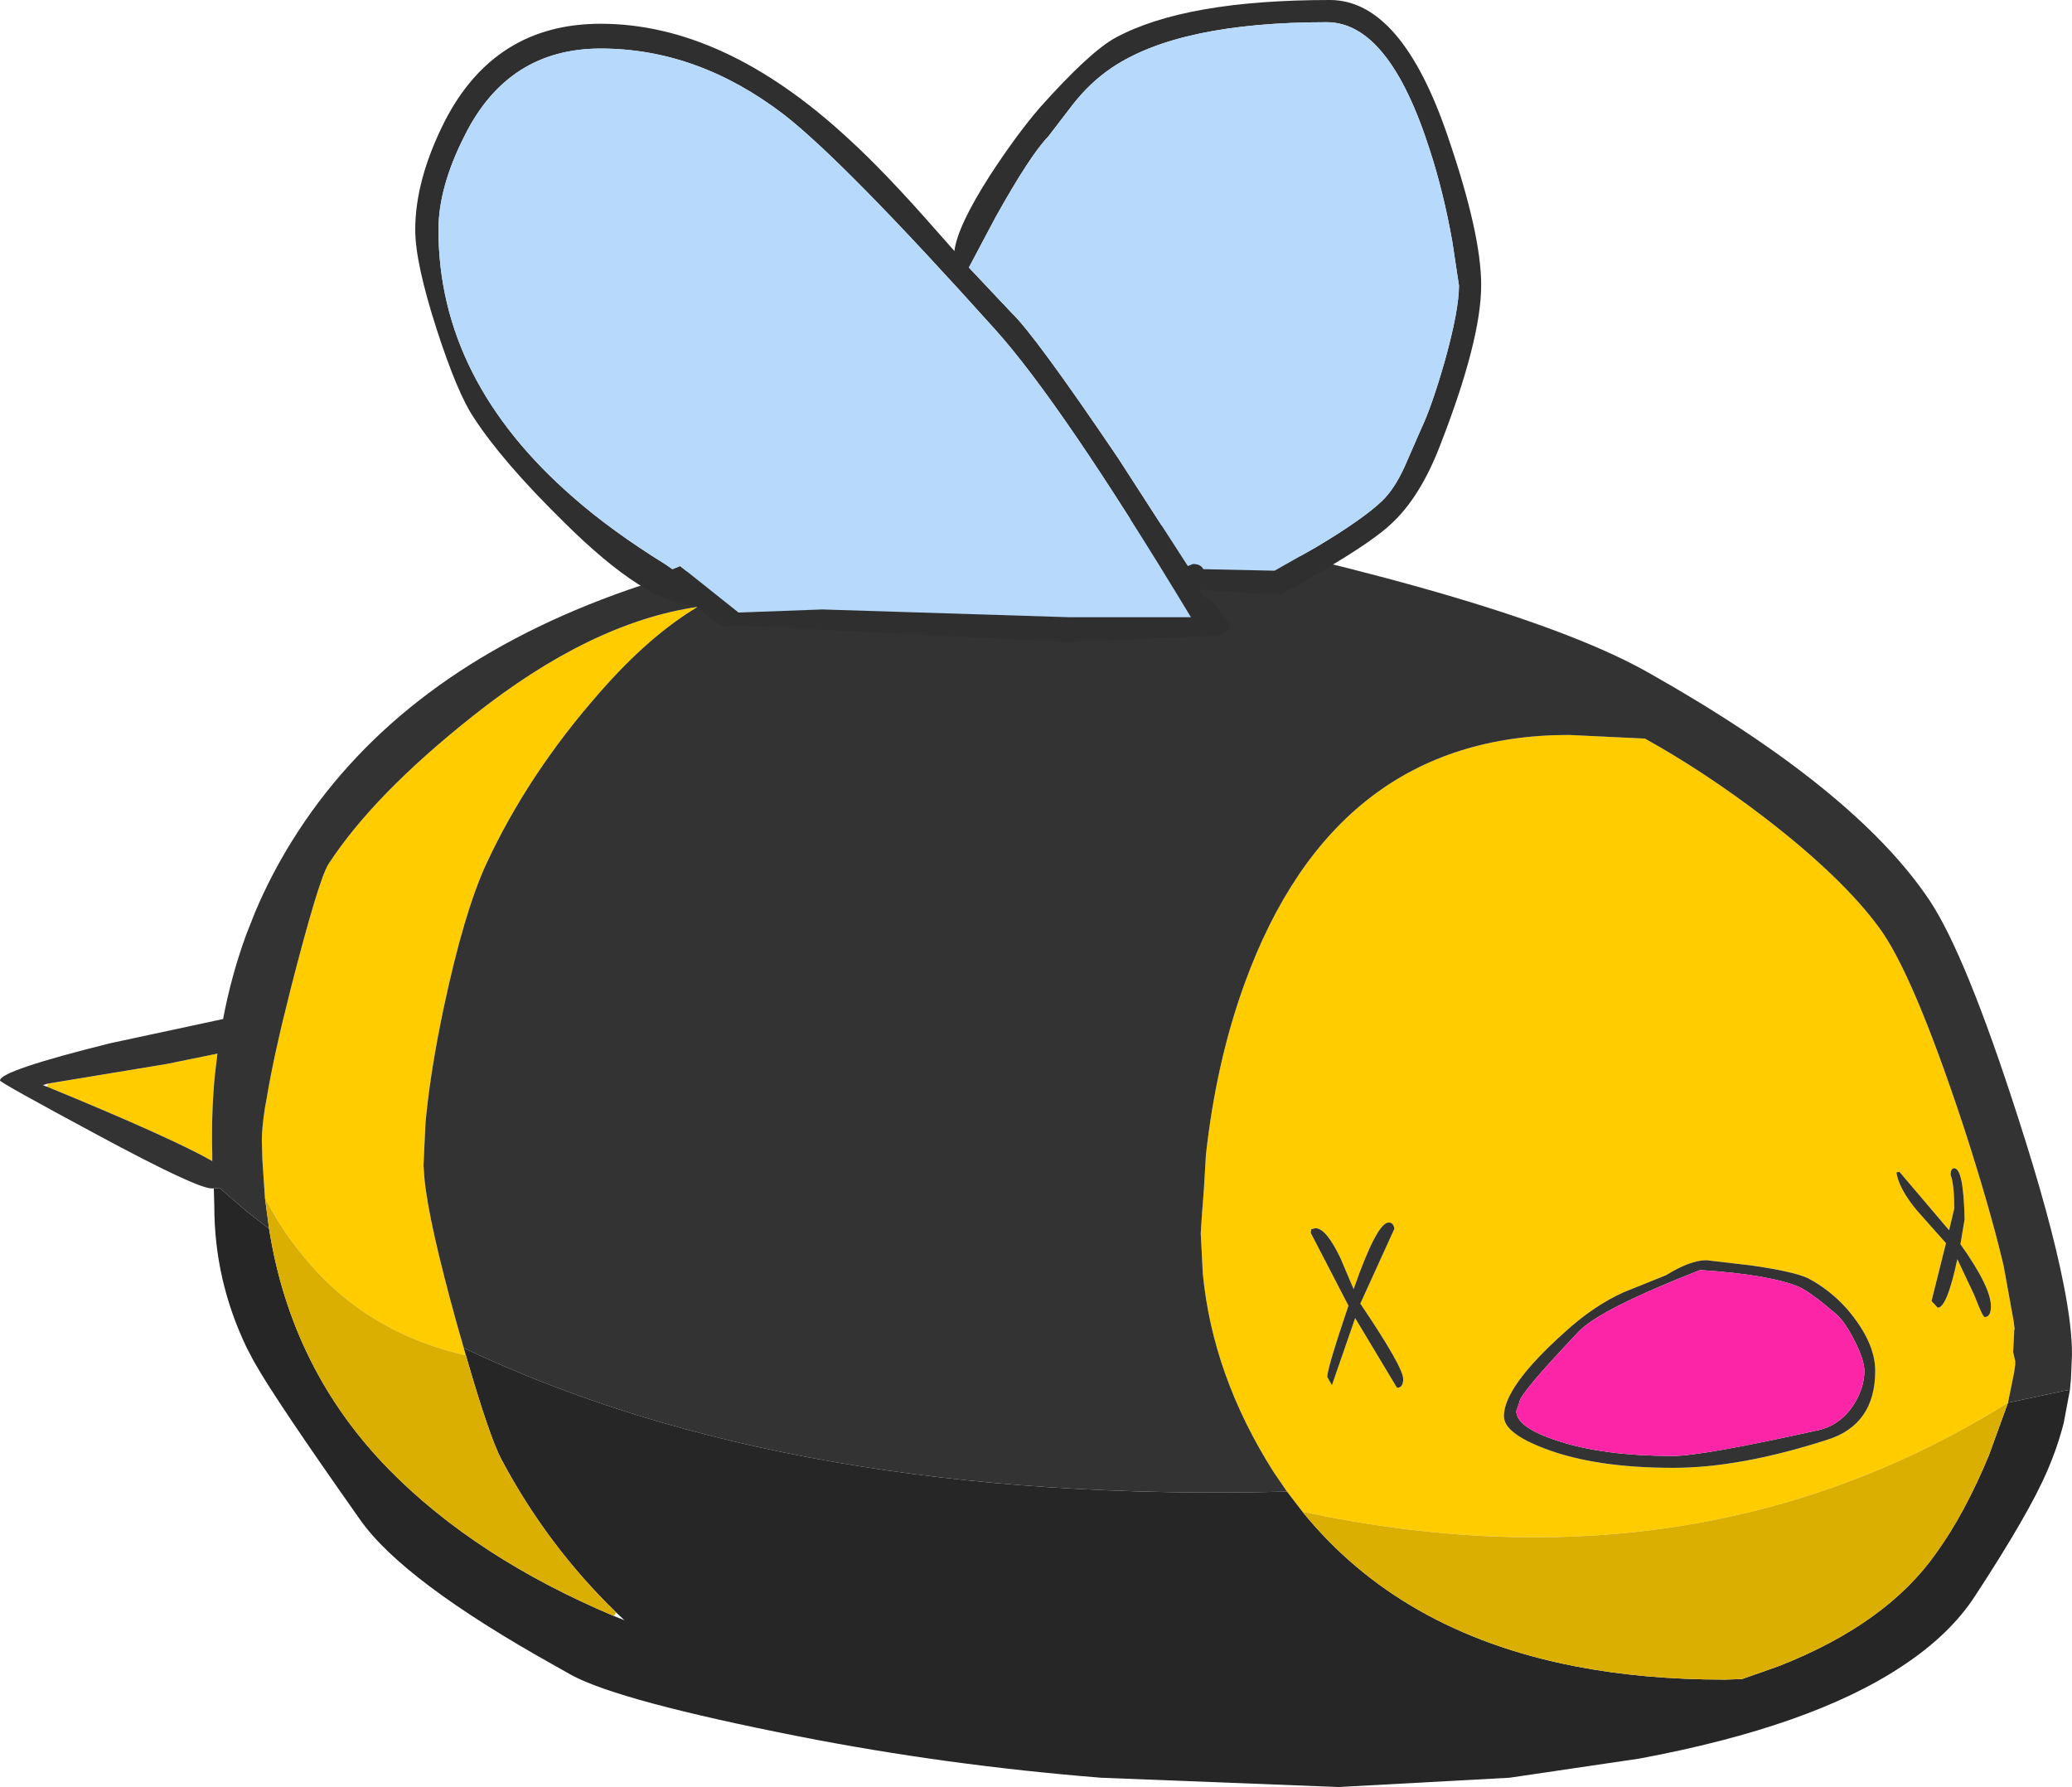
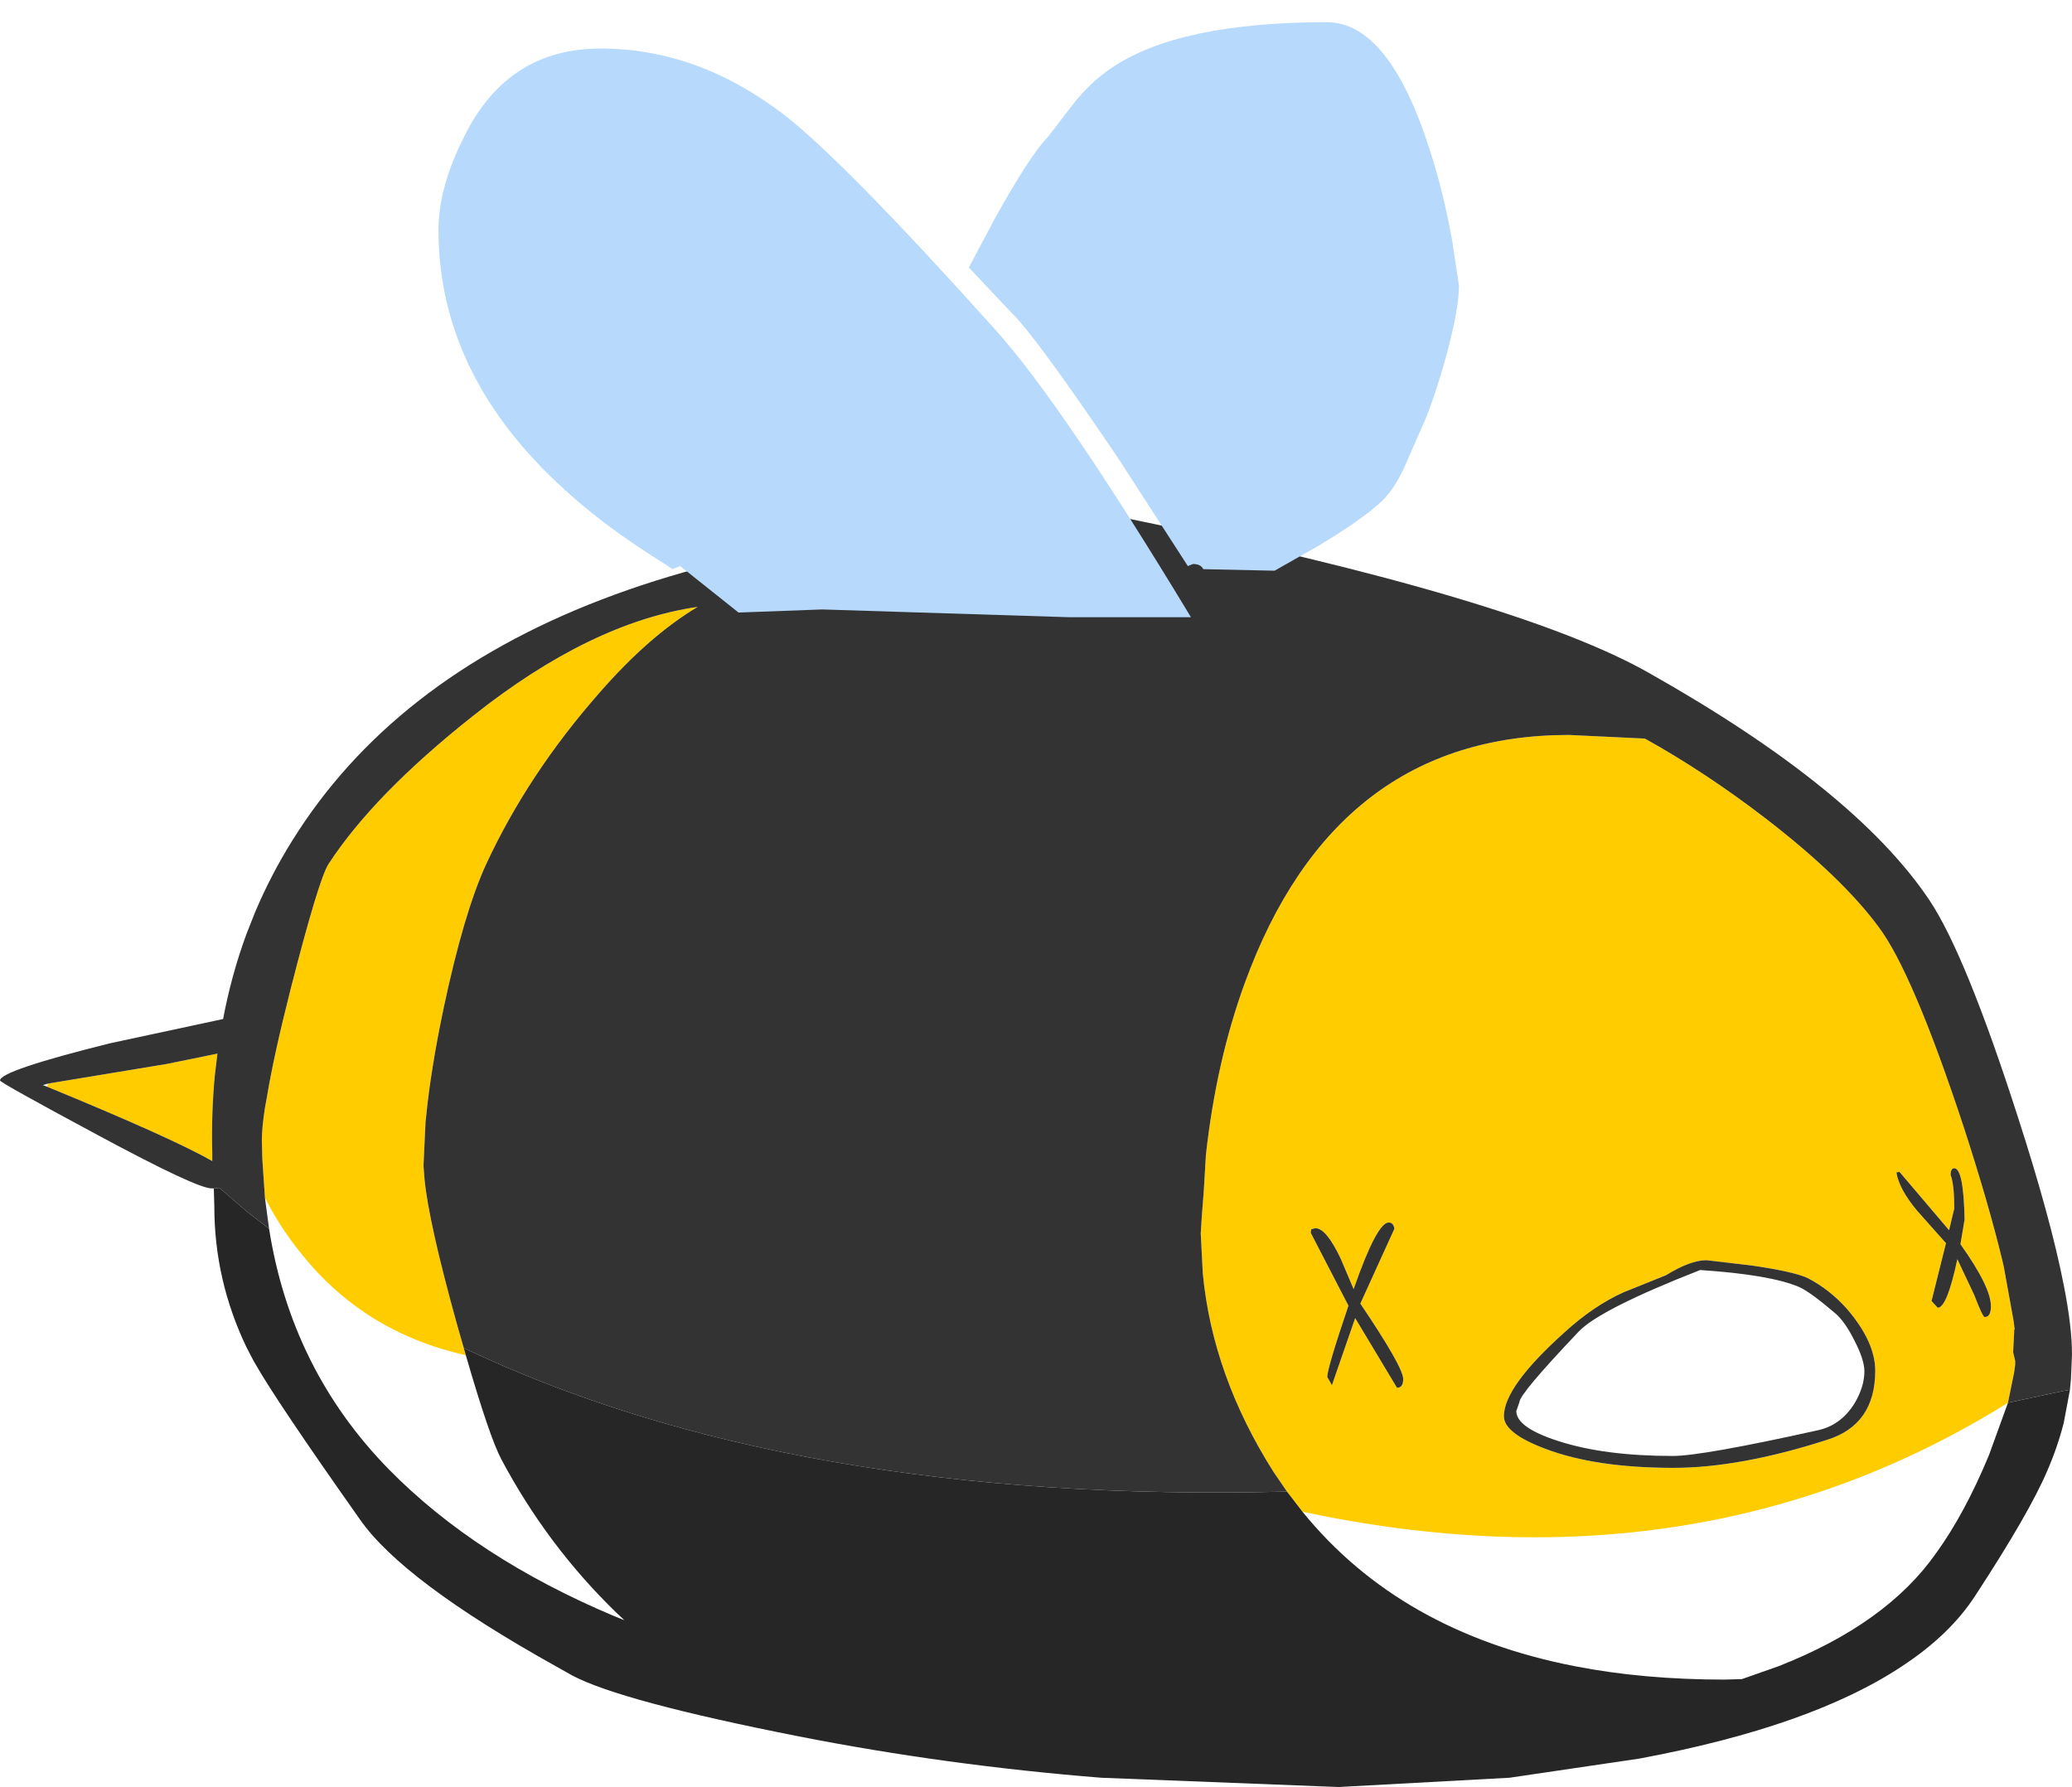
<svg xmlns="http://www.w3.org/2000/svg" height="173.0px" width="200.6px">
  <g transform="matrix(1.0, 0.0, 0.0, 1.0, -0.05, 156.2)">
    <path d="M25.7 -40.25 L25.45 -43.95 25.4 -45.8 Q25.4 -47.0 25.7 -48.95 L25.9 -50.05 Q26.55 -54.0 28.2 -60.5 30.9 -71.05 31.85 -72.55 36.25 -79.3 45.85 -86.9 57.25 -95.95 67.6 -97.45 62.9 -94.65 58.1 -89.15 51.15 -81.25 47.1 -72.5 44.95 -67.8 43.0 -58.6 41.75 -52.65 41.3 -48.05 L41.25 -47.6 41.05 -43.35 41.15 -42.05 Q41.55 -37.9 44.25 -28.15 L44.95 -25.7 45.15 -25.0 Q35.15 -27.25 29.05 -35.05 27.15 -37.4 25.7 -40.25 M124.65 -11.8 L123.35 -13.7 Q117.45 -23.0 116.5 -32.9 L116.3 -36.8 116.4 -38.4 116.6 -41.0 116.8 -44.4 Q117.8 -53.45 120.55 -61.0 129.3 -85.05 151.95 -85.05 L159.3 -84.7 Q165.15 -81.45 170.95 -77.0 178.35 -71.3 181.9 -66.5 185.2 -62.15 190.15 -47.15 192.6 -39.6 193.9 -34.2 L194.05 -33.55 195.0 -28.3 195.1 -27.5 195.05 -27.45 195.05 -27.2 194.95 -25.3 195.15 -24.45 195.15 -24.05 195.15 -24.1 195.05 -23.35 194.45 -20.4 Q164.45 -1.7 126.15 -9.85 L124.65 -11.8 M4.6 -51.0 L4.7 -51.3 16.2 -53.2 21.1 -54.2 20.85 -52.1 Q20.5 -48.45 20.6 -44.55 L20.6 -43.85 20.6 -43.8 Q16.65 -46.05 4.6 -51.0 M135.05 -37.25 Q134.95 -37.85 134.5 -37.85 133.35 -37.85 131.1 -31.4 L129.85 -34.35 Q128.45 -37.3 127.4 -37.3 L127.0 -37.2 126.95 -36.85 130.6 -29.8 Q128.55 -23.75 128.55 -22.9 L129.0 -22.1 131.25 -28.6 135.3 -21.85 Q135.9 -21.85 135.9 -22.7 135.9 -23.85 131.75 -30.0 L135.05 -37.25 M157.25 -31.1 Q154.35 -29.8 151.5 -27.2 145.65 -21.95 145.65 -19.1 145.65 -17.45 149.65 -15.95 154.5 -14.1 162.05 -14.1 168.5 -14.1 176.9 -16.8 181.6 -18.25 181.6 -23.5 181.6 -26.3 178.85 -29.5 177.2 -31.35 175.1 -32.45 173.75 -33.1 169.55 -33.7 L165.25 -34.2 Q163.7 -34.2 161.35 -32.75 L157.25 -31.1 M183.65 -42.7 Q183.9 -41.1 185.65 -39.0 L188.45 -35.85 187.05 -30.25 187.65 -29.6 Q188.55 -29.6 189.55 -34.3 L191.2 -30.8 Q192.0 -28.7 192.2 -28.7 192.8 -28.7 192.8 -29.75 192.8 -31.6 189.85 -35.75 L190.25 -38.15 Q190.15 -43.1 189.25 -43.1 188.9 -43.1 188.9 -42.45 189.25 -41.55 189.25 -39.2 L188.75 -37.1 183.95 -42.75 183.65 -42.7" fill="#ffcc00" fill-rule="evenodd" stroke="none" />
    <path d="M44.95 -25.7 L44.25 -28.15 Q41.55 -37.9 41.15 -42.05 L41.05 -43.35 41.25 -47.6 41.3 -48.05 Q41.75 -52.65 43.0 -58.6 44.95 -67.8 47.1 -72.5 51.15 -81.25 58.1 -89.15 62.9 -94.65 67.6 -97.45 57.25 -95.95 45.85 -86.9 36.25 -79.3 31.85 -72.55 30.9 -71.05 28.2 -60.5 26.55 -54.0 25.9 -50.05 L25.7 -48.95 Q25.4 -47.0 25.4 -45.8 L25.45 -43.95 25.7 -40.25 26.1 -37.25 23.9 -38.95 21.3 -41.2 20.75 -41.15 20.55 -41.15 Q19.1 -41.15 9.45 -46.35 0.05 -51.4 0.05 -51.6 0.05 -52.55 10.7 -55.2 L21.65 -57.55 Q22.45 -61.8 23.9 -65.75 L24.75 -67.9 Q26.25 -71.45 28.3 -74.75 47.65 -105.95 109.5 -105.95 146.95 -98.3 159.7 -91.05 179.65 -79.8 186.85 -69.05 190.35 -63.8 195.4 -48.1 198.6 -38.2 199.85 -31.8 200.65 -27.75 200.65 -25.1 L200.55 -22.7 200.45 -21.65 199.85 -21.55 194.45 -20.4 195.05 -23.35 195.15 -24.1 195.15 -24.05 195.15 -24.45 194.95 -25.3 195.05 -27.2 195.05 -27.45 195.1 -27.5 195.0 -28.3 194.05 -33.55 193.9 -34.2 Q192.6 -39.6 190.15 -47.15 185.2 -62.15 181.9 -66.5 178.35 -71.3 170.95 -77.0 165.15 -81.45 159.3 -84.7 L151.95 -85.05 Q129.3 -85.05 120.55 -61.0 117.8 -53.45 116.8 -44.4 L116.6 -41.0 116.4 -38.4 116.3 -36.8 116.5 -32.9 Q117.45 -23.0 123.35 -13.7 L124.65 -11.8 Q76.7 -10.6 44.95 -25.7 M4.7 -51.3 L4.2 -51.15 4.6 -51.0 Q16.65 -46.05 20.6 -43.8 L20.6 -43.85 20.6 -44.55 Q20.5 -48.45 20.85 -52.1 L21.1 -54.2 16.2 -53.2 4.7 -51.3 M157.25 -31.1 L161.35 -32.75 Q163.7 -34.2 165.25 -34.2 L169.55 -33.7 Q173.75 -33.1 175.1 -32.45 177.2 -31.35 178.85 -29.5 181.6 -26.3 181.6 -23.5 181.6 -18.25 176.9 -16.8 168.5 -14.1 162.05 -14.1 154.5 -14.1 149.65 -15.95 145.65 -17.45 145.65 -19.1 145.65 -21.95 151.5 -27.2 154.35 -29.8 157.25 -31.1 M135.05 -37.25 L131.75 -30.0 Q135.9 -23.85 135.9 -22.7 135.9 -21.85 135.3 -21.85 L131.25 -28.6 129.0 -22.1 128.55 -22.9 Q128.55 -23.75 130.6 -29.8 L126.95 -36.85 127.0 -37.2 127.4 -37.3 Q128.45 -37.3 129.85 -34.35 L131.1 -31.4 Q133.35 -37.85 134.5 -37.85 134.95 -37.85 135.05 -37.25 M146.85 -19.6 Q146.85 -18.0 150.9 -16.7 155.35 -15.25 162.0 -15.25 164.85 -15.25 176.1 -17.75 178.3 -18.25 179.6 -20.35 180.55 -21.95 180.55 -23.45 180.55 -24.55 179.6 -26.4 178.7 -28.2 177.8 -29.0 175.35 -31.1 174.25 -31.6 171.45 -32.8 164.65 -33.25 154.95 -29.45 152.9 -27.3 147.15 -21.25 147.15 -20.45 L146.85 -19.6 M183.65 -42.7 L183.95 -42.75 188.75 -37.1 189.25 -39.2 Q189.25 -41.55 188.9 -42.45 188.9 -43.1 189.25 -43.1 190.15 -43.1 190.25 -38.15 L189.85 -35.75 Q192.8 -31.6 192.8 -29.75 192.8 -28.7 192.2 -28.7 192.0 -28.7 191.2 -30.8 L189.55 -34.3 Q188.55 -29.6 187.65 -29.6 L187.05 -30.25 188.45 -35.85 185.65 -39.0 Q183.9 -41.1 183.65 -42.7" fill="#333333" fill-rule="evenodd" stroke="none" />
    <path d="M45.15 -25.0 L44.95 -25.7 Q76.7 -10.6 124.65 -11.8 L126.15 -9.85 Q135.6 1.8 152.5 5.1 159.15 6.4 167.0 6.4 L168.7 6.35 172.25 5.1 Q182.7 1.0 187.5 -5.85 190.25 -9.65 192.6 -15.3 L194.45 -20.4 199.85 -21.55 200.45 -21.65 199.85 -18.45 Q199.25 -16.1 198.25 -13.8 196.5 -9.7 191.3 -1.75 188.85 2.05 184.2 5.1 175.4 10.95 158.75 14.05 L146.2 15.9 129.65 16.8 106.65 15.9 Q91.65 14.7 77.4 11.9 60.15 8.5 55.45 6.0 L53.85 5.1 Q39.05 -3.15 34.9 -9.1 26.75 -20.65 24.75 -24.2 L24.55 -24.55 23.9 -25.8 Q20.8 -32.3 20.8 -39.4 L20.75 -41.15 21.3 -41.2 23.9 -38.95 26.1 -37.25 Q28.25 -23.6 37.7 -13.95 46.1 -5.4 59.5 0.25 L60.5 0.65 59.7 -0.1 Q53.05 -6.55 48.6 -14.9 47.45 -17.05 45.15 -25.0" fill="#262626" fill-rule="evenodd" stroke="none" />
-     <path d="M25.7 -40.25 Q27.15 -37.4 29.05 -35.05 35.15 -27.25 45.15 -25.0 47.45 -17.05 48.6 -14.9 53.05 -6.55 59.7 -0.1 L59.5 0.25 Q46.1 -5.4 37.7 -13.95 28.25 -23.6 26.1 -37.25 L25.7 -40.25 M126.15 -9.85 Q164.45 -1.7 194.45 -20.4 L192.6 -15.3 Q190.25 -9.65 187.5 -5.85 182.7 1.0 172.25 5.1 L168.7 6.35 167.0 6.4 Q159.15 6.4 152.5 5.1 135.6 1.8 126.15 -9.85" fill="#dbaf02" fill-rule="evenodd" stroke="none" />
-     <path d="M146.85 -19.6 L147.15 -20.45 Q147.15 -21.25 152.9 -27.3 154.95 -29.45 164.65 -33.25 171.45 -32.8 174.25 -31.6 175.35 -31.1 177.8 -29.0 178.7 -28.2 179.6 -26.4 180.55 -24.55 180.55 -23.45 180.55 -21.95 179.6 -20.35 178.3 -18.25 176.1 -17.75 164.85 -15.25 162.0 -15.25 155.35 -15.25 150.9 -16.7 146.85 -18.0 146.85 -19.6" fill="#fc25a7" fill-rule="evenodd" stroke="none" />
-     <path d="M101.55 -143.0 Q99.8 -141.2 96.45 -135.2 L93.85 -130.3 98.0 -125.9 Q100.25 -123.75 108.3 -111.85 L115.05 -101.4 115.55 -101.6 Q116.3 -101.6 116.55 -101.1 L123.45 -100.95 127.5 -103.25 Q131.95 -105.9 133.85 -107.7 135.05 -108.85 136.05 -111.05 L137.6 -114.6 Q138.65 -116.8 139.9 -121.15 141.3 -126.15 141.3 -128.55 L140.65 -132.85 Q139.8 -137.6 138.5 -141.6 134.55 -154.05 128.5 -154.05 114.25 -154.05 107.7 -149.65 105.55 -148.2 103.85 -146.0 L101.55 -143.0 M100.65 -145.7 Q105.5 -151.15 108.05 -152.55 114.8 -156.2 128.8 -156.2 135.75 -156.2 140.25 -142.9 143.45 -133.55 143.45 -128.6 143.45 -123.3 139.5 -113.15 137.55 -108.05 134.7 -105.45 133.0 -103.85 128.35 -101.1 124.15 -98.6 123.75 -98.6 L116.25 -99.1 116.55 -98.4 Q117.45 -98.25 119.1 -95.75 119.1 -94.9 117.9 -94.65 L103.35 -94.05 71.15 -95.65 70.4 -95.55 Q69.7 -95.55 67.25 -97.65 62.7 -97.65 54.6 -105.7 48.65 -111.55 45.9 -115.8 44.35 -118.1 42.35 -124.25 40.25 -130.75 40.25 -133.95 40.25 -138.8 43.1 -144.45 47.95 -153.9 58.2 -153.9 70.1 -153.9 82.05 -142.9 85.7 -139.6 90.9 -133.65 L92.45 -131.9 Q92.75 -134.3 95.85 -139.15 98.35 -143.0 100.65 -145.7 M65.9 -101.4 L71.55 -96.9 79.65 -97.2 103.5 -96.45 115.35 -96.45 Q102.85 -117.15 96.35 -124.35 81.8 -140.55 75.95 -145.1 67.6 -151.5 58.2 -151.5 49.25 -151.5 45.05 -143.1 42.5 -138.1 42.5 -133.95 42.5 -119.4 55.55 -108.05 59.25 -104.8 64.5 -101.55 L65.15 -101.1 65.9 -101.4 M115.4 -96.45 L115.6 -96.45 115.65 -96.45 115.4 -96.45" fill="#2f2f2f" fill-rule="evenodd" stroke="none" />
    <path d="M101.55 -143.0 L103.85 -146.0 Q105.55 -148.2 107.7 -149.65 114.25 -154.05 128.5 -154.05 134.55 -154.05 138.5 -141.6 139.8 -137.6 140.65 -132.85 L141.3 -128.55 Q141.3 -126.15 139.9 -121.15 138.65 -116.8 137.6 -114.6 L136.05 -111.05 Q135.05 -108.85 133.85 -107.7 131.95 -105.9 127.5 -103.25 L123.45 -100.95 116.55 -101.1 Q116.3 -101.6 115.55 -101.6 L115.05 -101.4 108.3 -111.85 Q100.25 -123.75 98.0 -125.9 L93.85 -130.3 96.45 -135.2 Q99.8 -141.2 101.55 -143.0 M65.9 -101.4 L65.15 -101.1 64.5 -101.55 Q59.25 -104.8 55.55 -108.05 42.5 -119.4 42.5 -133.95 42.5 -138.1 45.05 -143.1 49.25 -151.5 58.2 -151.5 67.6 -151.5 75.95 -145.1 81.8 -140.55 96.35 -124.35 102.85 -117.15 115.35 -96.45 L103.5 -96.45 79.65 -97.2 71.55 -96.9 65.9 -101.4" fill="#b6d9fc" fill-rule="evenodd" stroke="none" />
  </g>
</svg>